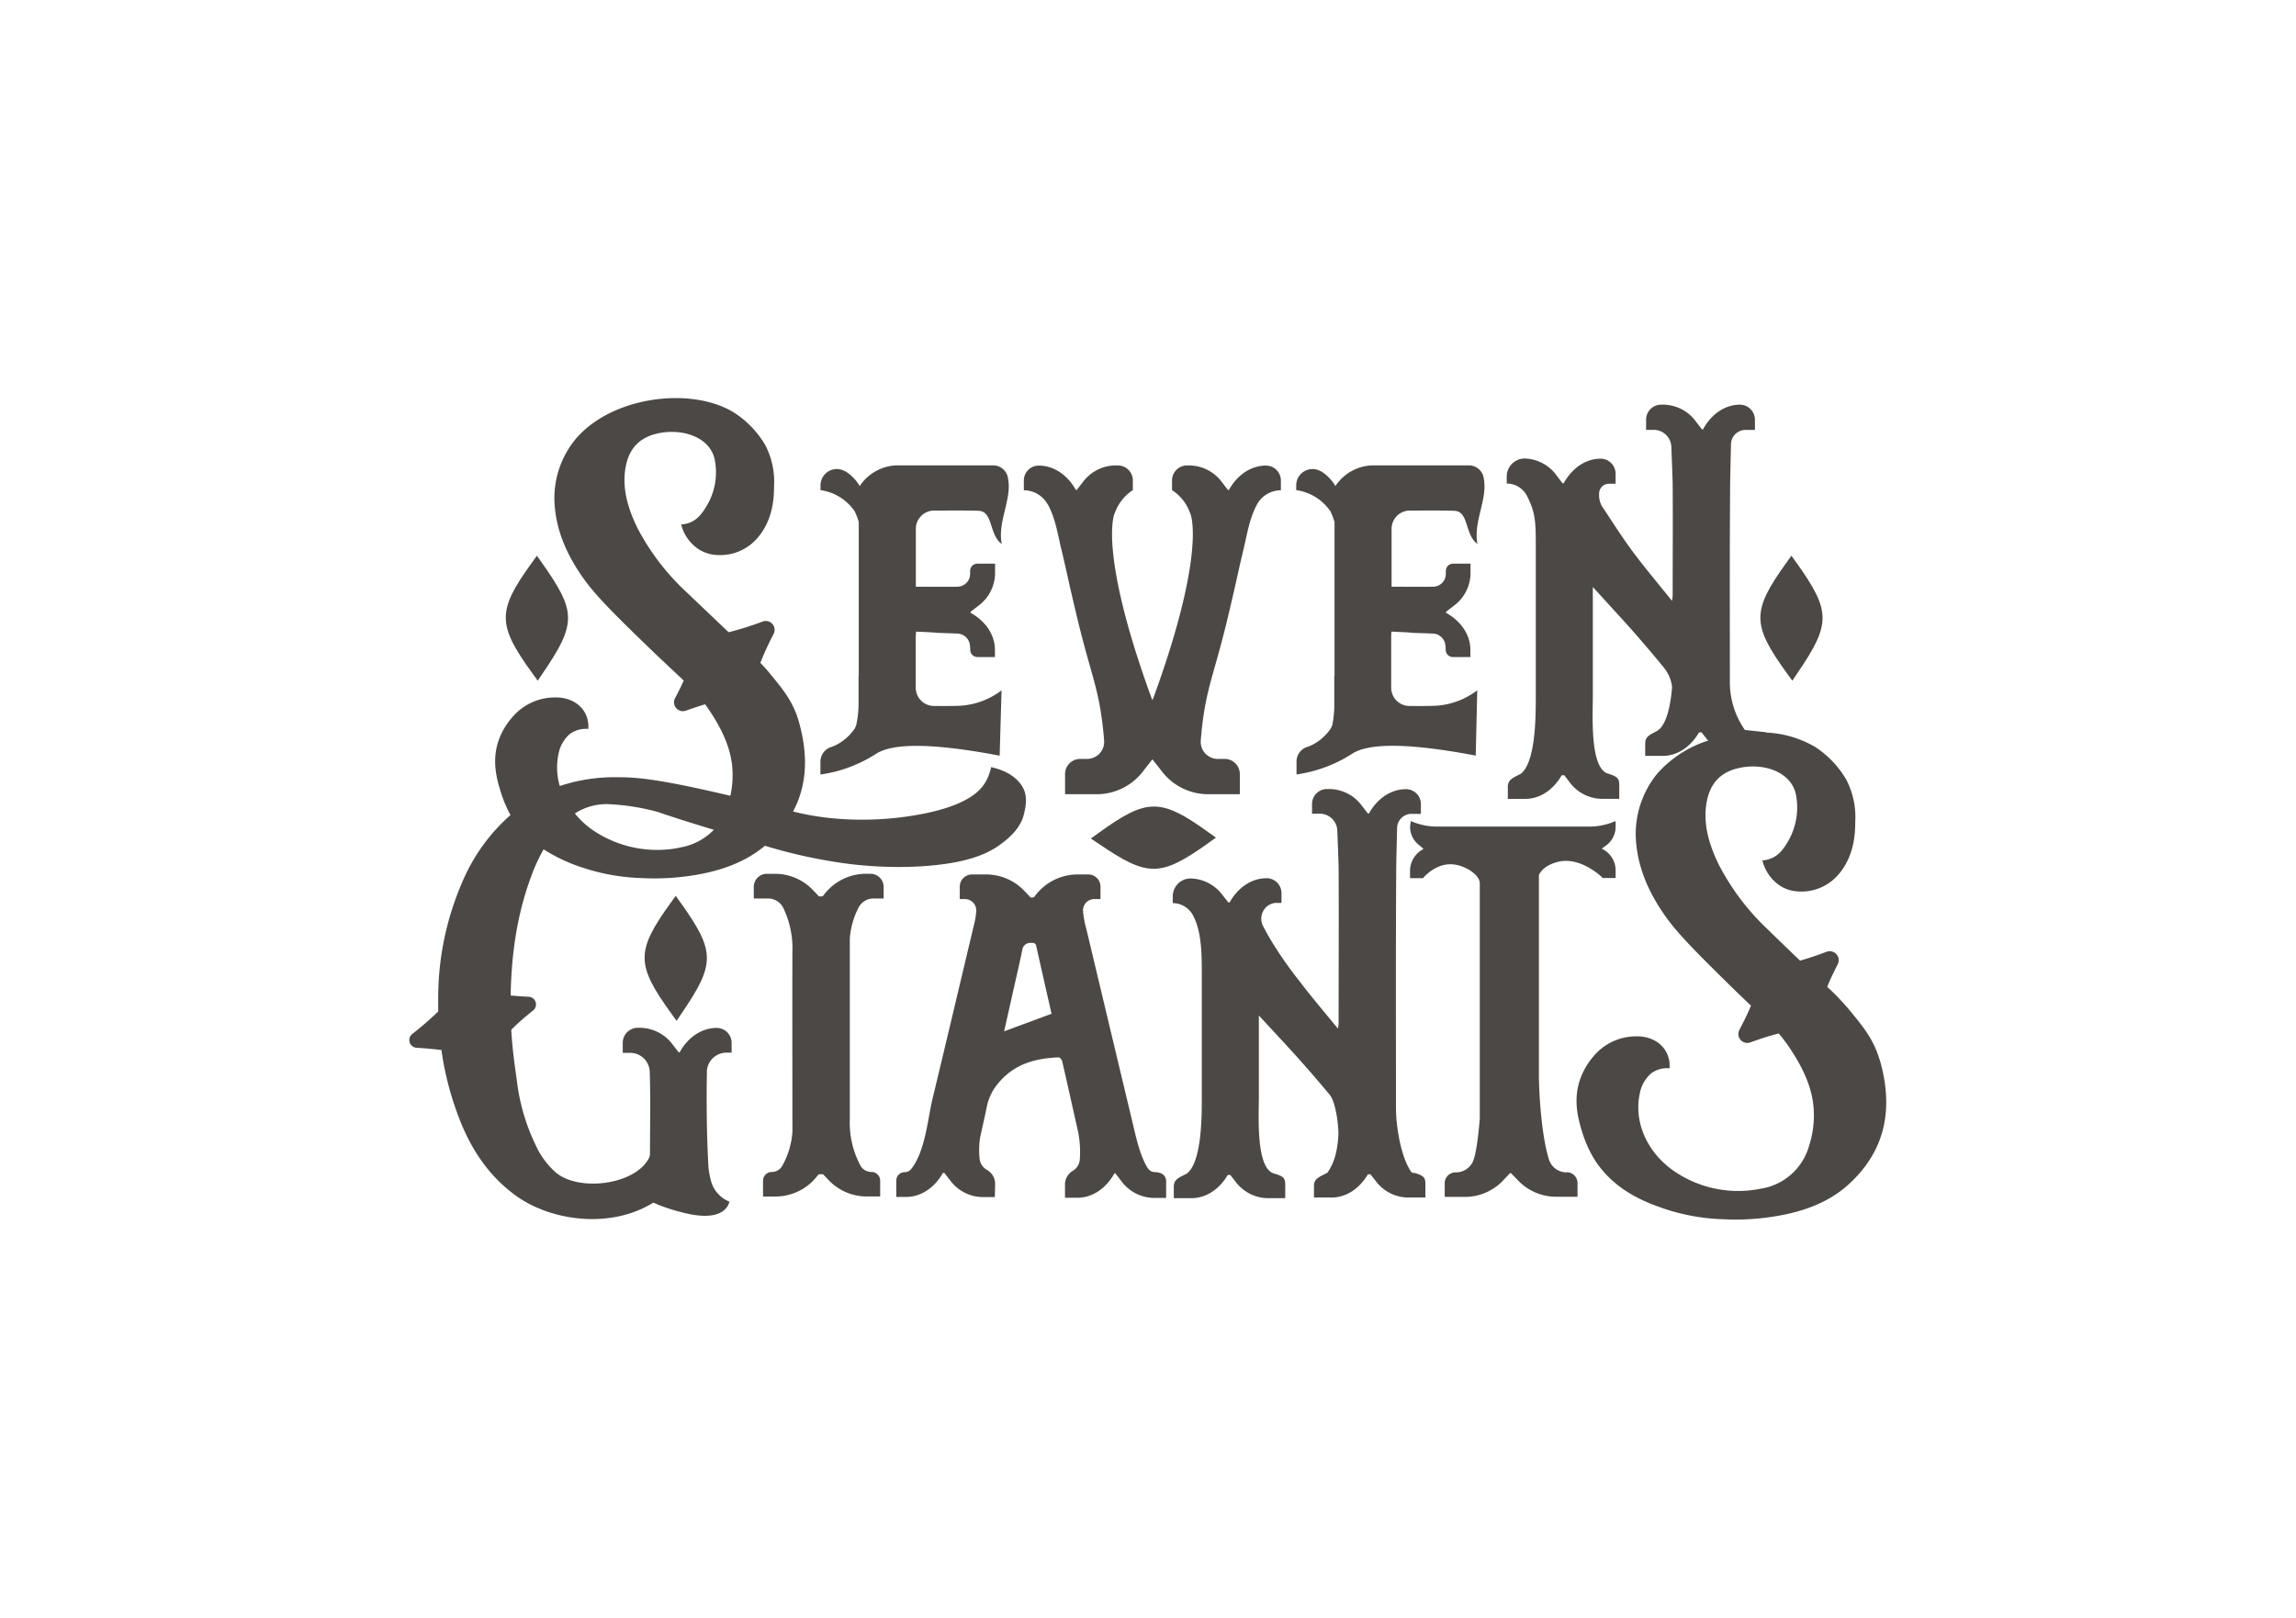
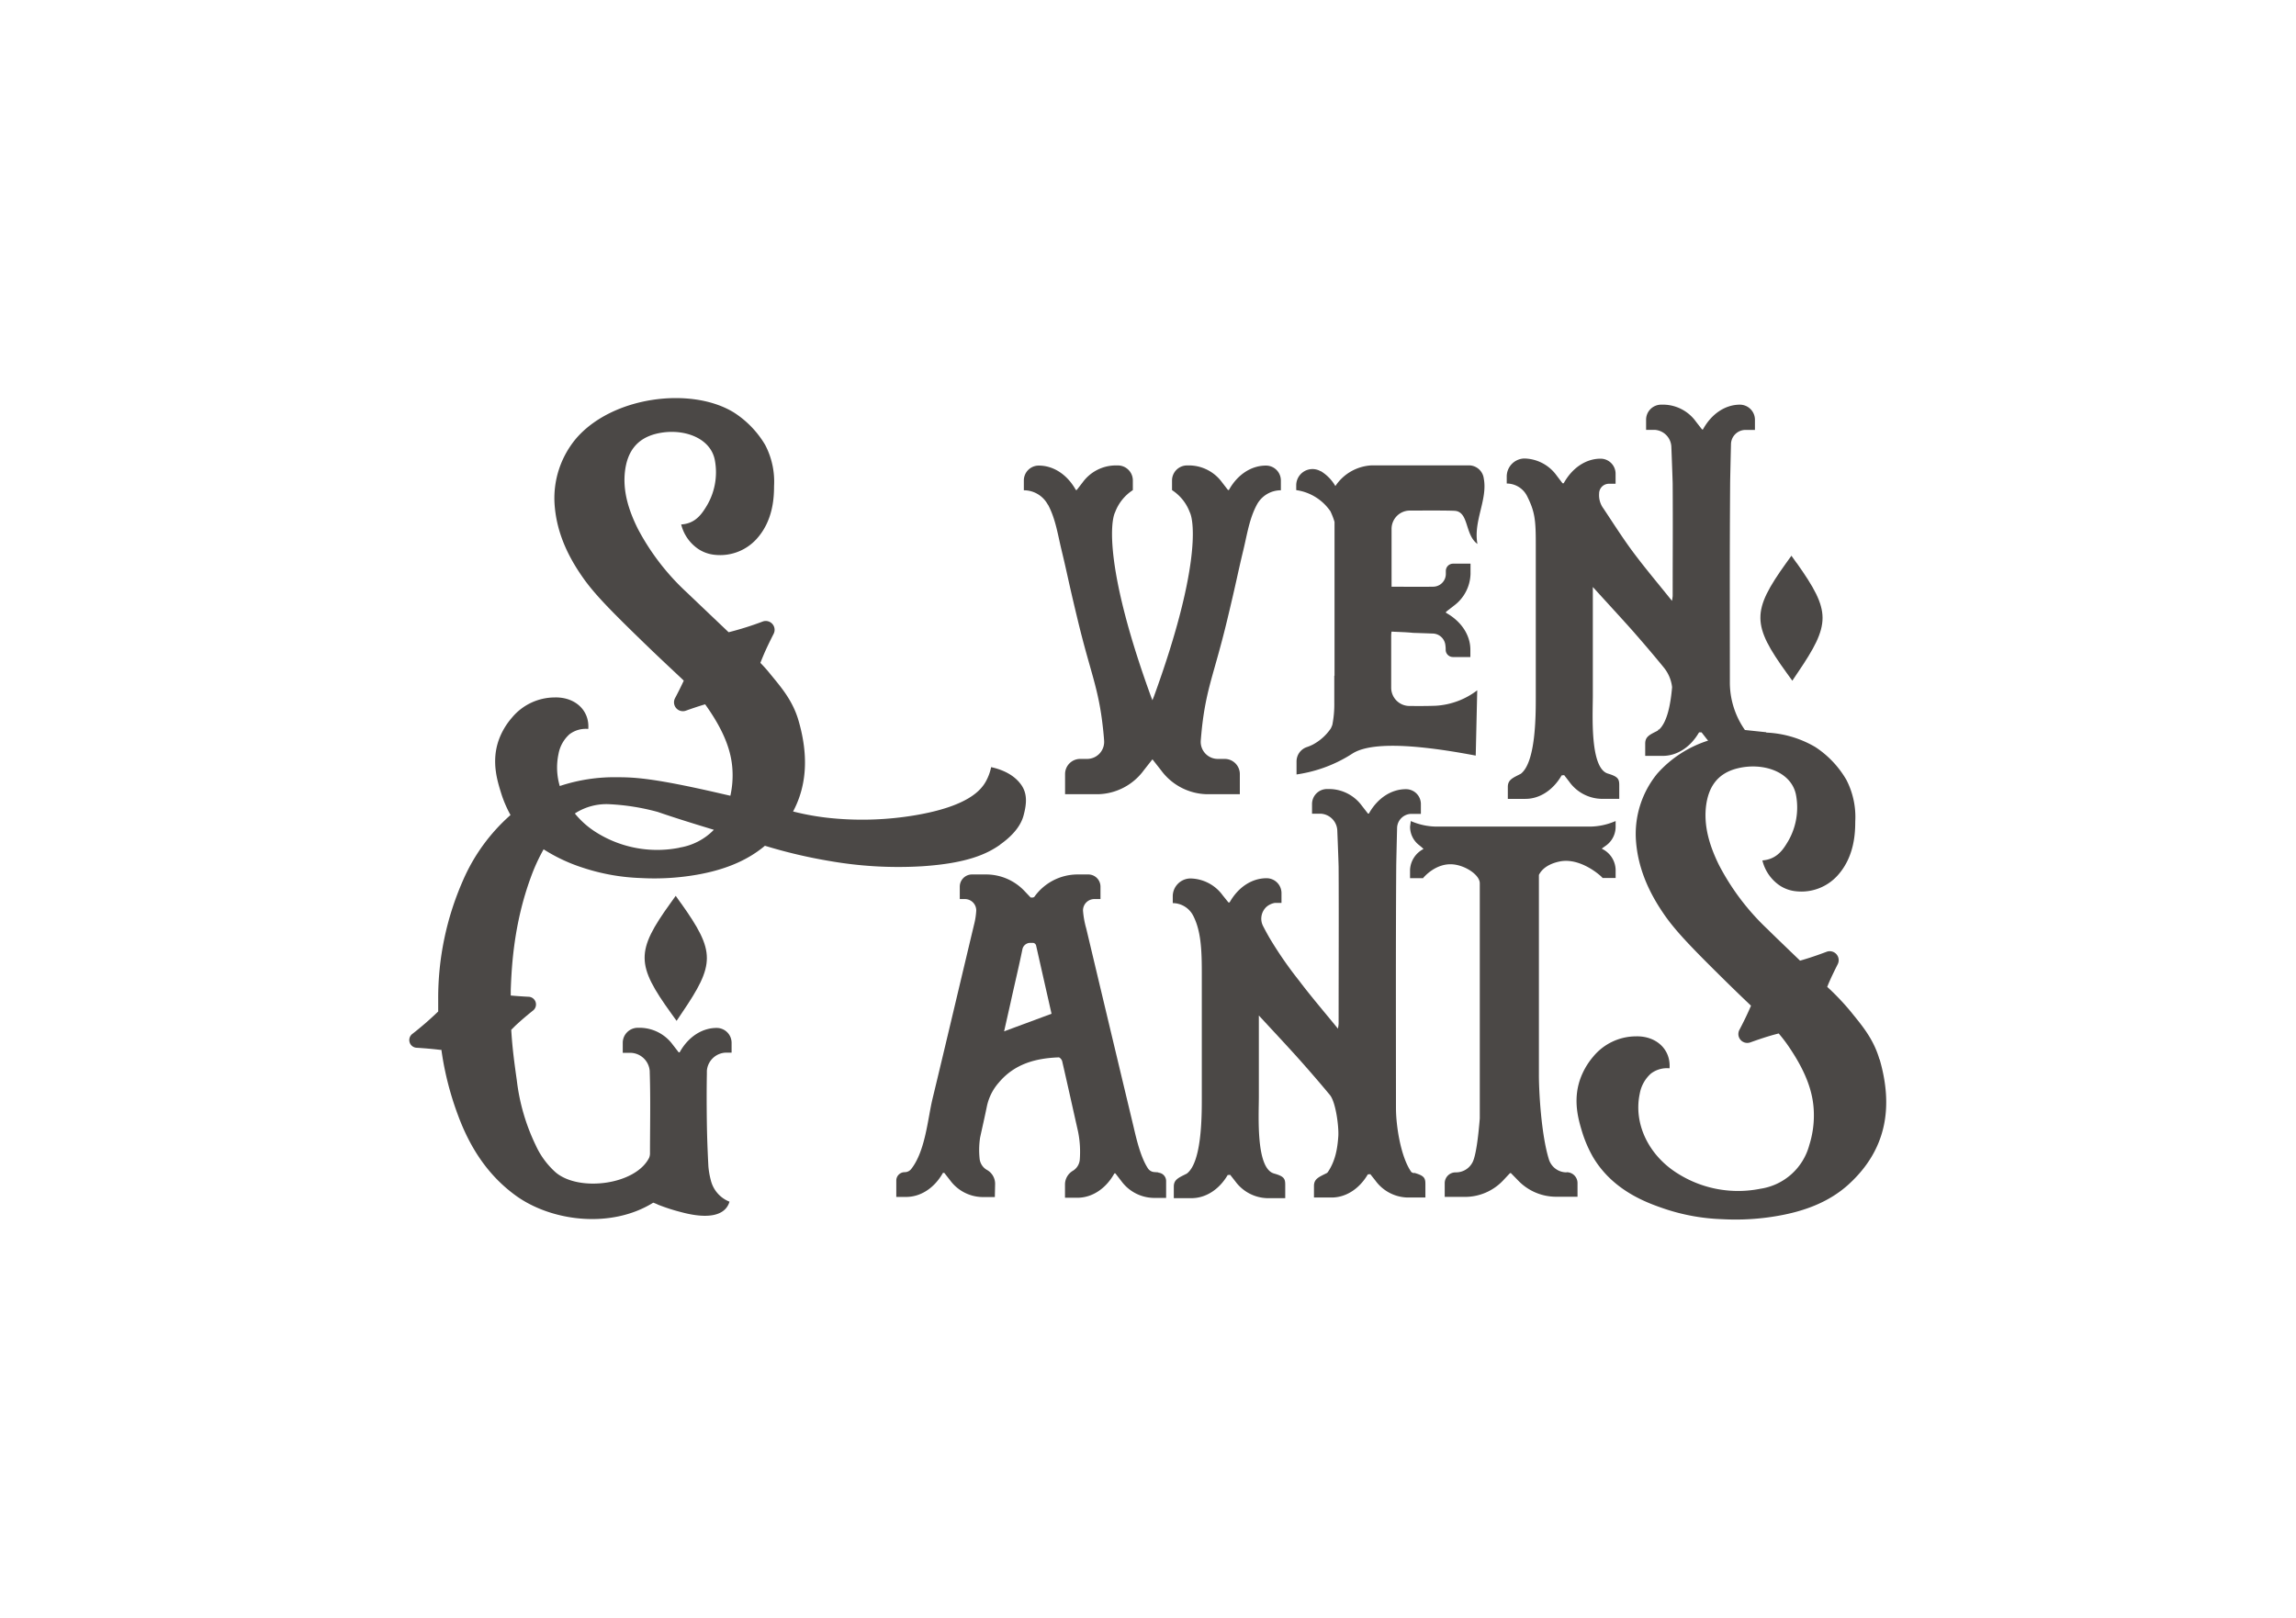
<svg xmlns="http://www.w3.org/2000/svg" id="Vrstva_1" data-name="Vrstva 1" viewBox="0 0 595.28 419.53">
  <defs>
    <style>.cls-1{fill:#141820;}.cls-2{fill:#4b4846;}</style>
  </defs>
  <title>logo_konkurence</title>
  <path class="cls-1" d="M218.27,121.71h0Z" />
-   <path class="cls-2" d="M140.55,146l-1.36-1.9-1.36,1.9c-9,12.47-8.92,16,.2,28.59l1.39,1.92,1.34-2c4.34-6.36,6.51-10.35,6.51-14.29S145,152.33,140.55,146" />
  <path class="cls-2" d="M465.81,146l-1.35-1.9-1.37,1.9c-8.95,12.47-8.92,16,.21,28.59l1.39,1.92,1.34-2c4.33-6.36,6.5-10.35,6.5-14.29s-2.23-7.94-6.72-14.26" />
  <path class="cls-2" d="M176.54,234.2l-1.35-1.91-1.36,1.9c-9,12.48-8.93,15.95.2,28.59l1.39,1.93,1.34-2c4.33-6.36,6.51-10.34,6.51-14.29s-2.24-7.94-6.73-14.25" />
-   <path class="cls-2" d="M313.34,218.55l1.91-1.35-1.9-1.36c-12.48-9-16-8.92-28.59.2l-1.93,1.39,2,1.34c6.36,4.34,10.35,6.51,14.29,6.51s7.95-2.24,14.26-6.73" />
-   <path class="cls-2" d="M225.66,226.57h-1.25a13.73,13.73,0,0,0-11,5.73l-.28.14h-.8l-1.45-1.53a13.6,13.6,0,0,0-9.88-4.33h-2.17a3.4,3.4,0,0,0-3.4,3.4v3h3.7a4.4,4.4,0,0,1,3.9,2.34,24.11,24.11,0,0,1,2.42,11.45c-.05,15.61,0,31.23,0,46.84a21.11,21.11,0,0,1-2.29,8.06c-.13.25-.27.49-.41.73a3.09,3.09,0,0,1-2.65,1.5h0a2.27,2.27,0,0,0-2.27,2.26v4.1h3.31a13.71,13.71,0,0,0,11-5.66l.25-.12h1l1.37,1.44a13.61,13.61,0,0,0,9.88,4.33h3.56v-4.1a2.26,2.26,0,0,0-2.25-2.26h-.47a1.59,1.59,0,0,0-.37-.12,3.08,3.08,0,0,1-2-1.48,23.6,23.6,0,0,1-2.78-12.11c0-15.61,0-31.23,0-46.84a21.11,21.11,0,0,1,2.29-8.06l0,0a4.38,4.38,0,0,1,3.87-2.3h2.61v-3a3.4,3.4,0,0,0-3.4-3.4" />
-   <path class="cls-2" d="M221.65,132.72a17.66,17.66,0,0,1,1,2.61c0,.86,0,1.71,0,2.51q0,18.71,0,37.4h-.05c0,2.35,0,4.69,0,7A27.44,27.44,0,0,1,222,188c-.13.33-.26.64-.37.87a13.09,13.09,0,0,1-4.64,4.2,11.24,11.24,0,0,1-1.62.68,4,4,0,0,0-2.66,3.73v3.36a36.41,36.41,0,0,0,6.41-1.52,36,36,0,0,0,8.14-3.93c3.42-2.14,11.54-3.32,31.92.56l.49-16.94A19.66,19.66,0,0,1,249,183c-2.28.09-4.56.08-6.87.06a4.74,4.74,0,0,1-4.71-4.74v-3.1c0-4,0-4.92,0-10.06,0-.39.05-.79.09-1.38,2,.11,3.81.13,5.64.33.33,0,2.89.09,5.06.17a3.39,3.39,0,0,1,3.24,2.86,9.19,9.19,0,0,1,.1,1.39,1.88,1.88,0,0,0,1.9,1.84h4.5v-1.89c0-3.77-2.31-7.36-6.32-9.58l0-.25,2-1.55a10.62,10.62,0,0,0,4.36-8.28v-2.66H253.4a1.88,1.88,0,0,0-1.88,1.88v.78a3.31,3.31,0,0,1-3.24,3.31c-3.59.07-8.81,0-10.83,0v-15a4.74,4.74,0,0,1,4.71-4.74c4.07,0,8.92-.05,11.55.06,3.84.15,2.66,6.18,6,8.6-1.1-5.91,2.67-11.46,1.65-16.94h0a3.89,3.89,0,0,0-3.86-3.44c-.29,0-.58,0-.87,0H232.37a12,12,0,0,0-9.48,5.37,10.94,10.94,0,0,0-3.75-3.85l-.09,0a4.22,4.22,0,0,0-6.32,3.68v1.22h0a12.91,12.91,0,0,1,8.94,5.6" />
  <path class="cls-2" d="M345,132.72a17.66,17.66,0,0,1,1,2.61c0,.86,0,1.71,0,2.51q0,18.71,0,37.4h-.06v7a27.39,27.39,0,0,1-.51,5.74c-.13.33-.26.64-.37.87a13,13,0,0,1-4.64,4.2,11.24,11.24,0,0,1-1.62.68,3.94,3.94,0,0,0-2.65,3.73v3.36a36.54,36.54,0,0,0,6.4-1.52,35.71,35.71,0,0,0,8.14-3.93c3.42-2.14,11.54-3.32,31.92.56L383,179a19.6,19.6,0,0,1-10.73,4c-2.28.09-4.55.08-6.87.06a4.74,4.74,0,0,1-4.71-4.74v-3.1c0-4,0-4.92,0-10.06,0-.39,0-.79.09-1.38,1.95.11,3.81.13,5.64.33.33,0,2.9.09,5.06.17a3.37,3.37,0,0,1,3.24,2.86,8.06,8.06,0,0,1,.1,1.39,1.88,1.88,0,0,0,1.9,1.84h4.5v-1.89c0-3.77-2.32-7.36-6.32-9.58l0-.25,2-1.55a10.62,10.62,0,0,0,4.36-8.28v-2.66h-4.52a1.88,1.88,0,0,0-1.88,1.88v.78a3.31,3.31,0,0,1-3.24,3.31c-3.59.07-8.8,0-10.83,0v-15a4.75,4.75,0,0,1,4.72-4.74c4.06,0,8.92-.05,11.54.06,3.85.15,2.66,6.18,6,8.6-1.1-5.91,2.67-11.46,1.65-16.94h0a3.89,3.89,0,0,0-3.86-3.44c-.29,0-.58,0-.87,0H355.71a12,12,0,0,0-9.49,5.37,10.84,10.84,0,0,0-3.75-3.85l-.08,0a4.22,4.22,0,0,0-6.32,3.68v1.22h0a12.91,12.91,0,0,1,8.94,5.6" />
  <path class="cls-2" d="M271.72,130.88c1.93,3.59,2.52,7.66,3.46,11.58,1.69,7,1.66,7.61,4.24,18.31,3.31,13.77,5.4,17.53,6.54,28,.13,1.16.23,2.26.3,3.26a4.42,4.42,0,0,1-4.36,4.76l-1.89,0a3.92,3.92,0,0,0-3.87,3.92v5.23h8.64a15.14,15.14,0,0,0,11.77-6.2l2.21-2.81h.06l2.21,2.81a15.15,15.15,0,0,0,11.77,6.2h8.65v-5.23a3.93,3.93,0,0,0-3.87-3.92l-1.9,0a4.43,4.43,0,0,1-4.36-4.76c.08-1,.18-2.1.3-3.26,1.15-10.43,3.23-14.19,6.55-28,2.57-10.7,2.54-11.27,4.23-18.31.94-3.92,1.53-8,3.46-11.58a7.07,7.07,0,0,1,6.23-3.75v-2.51a3.86,3.86,0,0,0-3.74-3.89c-3.83-.06-7.48,2.26-9.73,6.32l-.25,0-1.55-2a10.66,10.66,0,0,0-8.28-4.36h-.77a3.9,3.9,0,0,0-3.9,3.9v2.5a11.68,11.68,0,0,1,4.59,5.71c1.31,2.62,2.52,15.36-9.28,47.78-.16.41-.3.74-.39,1-.09-.23-.23-.56-.39-1-11.8-32.42-10.59-45.16-9.28-47.78a11.74,11.74,0,0,1,4.59-5.71v-2.5a3.89,3.89,0,0,0-3.9-3.9H289a10.66,10.66,0,0,0-8.28,4.36l-1.55,2-.24,0c-2.26-4.06-5.91-6.38-9.74-6.32a3.86,3.86,0,0,0-3.74,3.89v2.51a7.07,7.07,0,0,1,6.23,3.75" />
  <path class="cls-2" d="M487.28,274.69c-1.59-5.54-4.9-9.2-7.54-12.5a64.22,64.22,0,0,0-6-6.29c.13-.3.24-.61.37-.92.73-1.68,1.53-3.33,2.35-4.95a2.32,2.32,0,0,0-2.85-3.24c-2.27.85-4.57,1.65-6.91,2.31-8-7.68-7.91-7.65-8.34-8.07a62.36,62.36,0,0,1-12.7-16.76c-2.42-4.94-4-10.06-3.32-15.4.6-4.47,2.66-8.25,8.05-9.61,6.55-1.66,14,.75,15.24,6.79a17.45,17.45,0,0,1-2.48,12.82c-1.33,2.18-3.07,4-6.22,4.24a11,11,0,0,0,4.5,6.51,9.35,9.35,0,0,0,4.24,1.49A12.64,12.64,0,0,0,476.44,227c4.44-4.91,4.56-11.22,4.57-14a21,21,0,0,0-2.31-10.8,25.43,25.43,0,0,0-8.06-8.5,27.38,27.38,0,0,0-12.71-3.74l0-.09-5.53-.58a21.5,21.5,0,0,1-3.9-12.56v-.21c0-20.64-.07-30.5.07-51.18,0-.72.13-6.33.22-10.14a3.77,3.77,0,0,1,3.72-3.72H455v-2.55a3.92,3.92,0,0,0-3.89-4c-3.78,0-7.36,2.35-9.59,6.42l-.24,0-1.56-2a10.55,10.55,0,0,0-8.27-4.42h-.77a3.91,3.91,0,0,0-3.9,4v2.54h2.33a4.59,4.59,0,0,1,4.22,4.43c.15,3.78.33,8.78.34,9.52.07,11.75,0,17.38,0,29.13a11.42,11.42,0,0,1-.18,1.25c-3.5-4.36-6.9-8.38-10.05-12.6-2.73-3.66-5.18-7.54-7.72-11.35A5.75,5.75,0,0,1,414.6,128a2.54,2.54,0,0,1,2.52-2.56h1.75v-2.55a3.9,3.9,0,0,0-3.74-3.95c-3.82-.06-7.45,2.28-9.71,6.37l-.31,0-1.52-2a10.56,10.56,0,0,0-8.43-4.42,4.67,4.67,0,0,0-4.51,4.73v1.76a5.92,5.92,0,0,1,5.31,3.33c2,4,2.22,6.21,2.22,12.28v39.8c0,4.77,0,16.88-3.89,19.86v0c-2.1,1.08-3.36,1.53-3.36,3.41v3.09h4.56c3.67,0,7.16-2.23,9.4-6.1l.65-.05,1.33,1.72a10.57,10.57,0,0,0,8.28,4.42h4.67v-3.54c0-1.63-.34-2.22-2.92-3-4.76-1.38-3.93-15.34-3.93-20.23q0-13.34,0-26.67v-1.49c3.42,3.77,6.74,7.36,10,11,2.84,3.23,5.64,6.5,8.36,9.83l.05.06a9.77,9.77,0,0,1,2.14,5.08c-.38,4.49-1.28,9.08-3.38,11h-.2l-.1.26c-2.05,1.05-3.29,1.51-3.29,3.37V196h4.56c3.67,0,7.17-2.23,9.4-6.1l.65,0,1.33,1.71c.12.15.25.29.37.43a29.64,29.64,0,0,0-13.18,8.56,24.7,24.7,0,0,0-5.56,16.85c.39,7.07,3.06,13.44,7.2,19.47,3,4.41,7.28,8.83,15.92,17.34,2.73,2.69,4.92,4.79,6.74,6.52-.91,2.13-1.92,4.21-3,6.25a2.31,2.31,0,0,0,2.81,3.27c1.67-.6,3.36-1.18,5.07-1.69.76-.23,1.53-.43,2.3-.63a39.26,39.26,0,0,1,3.09,4.13c4.19,6.33,5.78,11.26,6,15.82a25.4,25.4,0,0,1-1.16,9,15.48,15.48,0,0,1-12.69,11.32,29.32,29.32,0,0,1-21.27-3.86c-7.68-4.7-11.65-13-10-20.77a9.15,9.15,0,0,1,2.87-5.21,6.84,6.84,0,0,1,4.86-1.39c.37-4.9-3.45-8.45-8.76-8.29A14.41,14.41,0,0,0,413.06,274a18.58,18.58,0,0,0-3.43,6c-1.87,5.54-.34,10.51.62,13.68A32.38,32.38,0,0,0,413,300a25.45,25.45,0,0,0,2.46,3.47c5.14,6.11,12.05,8.59,16,9.94a52.5,52.5,0,0,0,15.06,2.73,63,63,0,0,0,14.46-.87c7-1.22,13.36-3.64,18.34-8.18,10-9.14,11.52-20.31,8-32.43" />
  <path class="cls-2" d="M406.14,304h0a4.79,4.79,0,0,1-4.57-3.4c-2-6.46-2.59-17.75-2.58-21.9,0-7.76,0-38.52,0-51.83,1.32-2.65,4.63-3.33,5.46-3.5,5.16-1,10.26,3.4,11,4.22v.07h.08l0,0v0h3.35V225.5a6.22,6.22,0,0,0-3.3-5.28l-.3-.17,1.25-.9a6,6,0,0,0,2.35-4.62V212.9l-.32.13a16.93,16.93,0,0,1-6.51,1.31H372.62a16.92,16.92,0,0,1-6.84-1.44l-.19,1.43v.2a6,6,0,0,0,2.35,4.62s1.12.9,1.12,1a6.43,6.43,0,0,0-3.48,5.39v2.17H369l0-.07c.35-.41,3.42-3.92,7.77-3.5,3.23.31,6.88,2.75,6.89,4.88v0c0,16.39,0,44.63,0,61-.38,4.77-1,9.69-1.88,11.37l-.05.09a4.8,4.8,0,0,1-4.21,2.52h-.14a2.81,2.81,0,0,0-2.81,2.82v3.54h5.32a13.62,13.62,0,0,0,9.94-4.39l1.66-1.77h.25L393.5,306a13.64,13.64,0,0,0,9.88,4.32H409v-3.55a2.81,2.81,0,0,0-2.81-2.81" />
  <path class="cls-2" d="M366.58,304.21a2.66,2.66,0,0,1-.65-.28c-2.78-3.91-4-12.06-4-16.63,0-20.42-.07-42.18.07-62.6,0-.71.13-6.24.22-10a3.75,3.75,0,0,1,3.72-3.66h2.45v-2.51a3.86,3.86,0,0,0-3.74-3.89c-3.83-.06-7.48,2.26-9.74,6.32l-.24,0-1.56-2a10.6,10.6,0,0,0-8.28-4.36h-.77a3.88,3.88,0,0,0-3.89,3.89V211h2.33a4.56,4.56,0,0,1,4.22,4.37c.15,3.72.33,8.65.34,9.38.07,11.57,0,29.17,0,40.74a10.69,10.69,0,0,1-.18,1.24c-3.5-4.3-6.91-8.26-10.05-12.42a100.14,100.14,0,0,1-7.72-11.17c-.62-1.08-1.15-2.06-1.59-2.92a4.18,4.18,0,0,1,.88-5.11l.31-.24a4.63,4.63,0,0,1,1.79-.74h1.75v-2.51a3.86,3.86,0,0,0-3.74-3.89c-3.82-.06-7.45,2.24-9.71,6.27l-.31,0L317,232.15a10.57,10.57,0,0,0-8.43-4.36,4.63,4.63,0,0,0-4.51,4.66v1.73a6,6,0,0,1,5.31,3.29c2,3.9,2.22,8.79,2.22,14.77v32.51c0,4.7,0,16.63-3.89,19.57h0c-2.1,1.07-3.37,1.51-3.37,3.37v3h4.57c3.67,0,7.16-2.19,9.4-6l.65-.05,1.33,1.69a10.62,10.62,0,0,0,8.28,4.36h4.66v-3.48c0-1.61-.33-2.19-2.92-2.92-4.75-1.35-3.92-15.11-3.92-19.93,0-8.75,0-10.81,0-19.57v-1.47c3.43,3.72,6.75,7.25,10,10.86q4.26,4.75,8.36,9.68l.05.06c1.55,1.86,2.35,8.27,2.19,10.69-.22,3.25-.76,6.44-2.75,9.37-.07.06-.13.13-.2.18s0,0,0,0c-2.09,1.06-3.36,1.5-3.36,3.36v3h4.56c3.68,0,7.17-2.2,9.4-6l.65-.05,1.34,1.69a10.6,10.6,0,0,0,8.28,4.36h4.66v-3.48c0-1.62-.34-2.19-2.92-2.93" />
  <path class="cls-2" d="M259.3,219c4.25-3,5.6-5.76,6.08-7.55.72-2.72,1.13-5.53-.65-8s-4.67-3.85-7.76-4.53a13,13,0,0,1-1.38,3.73c-1.25,2.21-4.56,6.41-18.28,8.74a82.39,82.39,0,0,1-20.87.85,66.65,66.65,0,0,1-10.82-1.82c3.81-7.15,3.87-15.15,1.4-23.62-1.59-5.46-4.91-9.06-7.54-12.31-.69-.85-1.3-1.54-2.34-2.61.35-.88.71-1.76,1.09-2.64.73-1.65,1.53-3.28,2.34-4.87a2.29,2.29,0,0,0-2.84-3.2,79.79,79.79,0,0,1-8.82,2.77l-1.82-1.73c-8.62-8.19-8.55-8.15-9-8.57a61.44,61.44,0,0,1-12.71-16.51c-2.42-4.86-4-9.91-3.31-15.17.59-4.4,2.66-8.12,8-9.47,6.55-1.63,14,.74,15.24,6.69a17,17,0,0,1-2.48,12.63c-1.34,2.15-3.07,4-6.22,4.18a10.82,10.82,0,0,0,4.5,6.41,9.4,9.4,0,0,0,4.24,1.47,12.77,12.77,0,0,0,10.77-4.07c4.43-4.84,4.56-11.06,4.57-13.79a20.5,20.5,0,0,0-2.31-10.65,25.28,25.28,0,0,0-8.06-8.37c-11-6.82-31.57-4.27-41,6.77a24.07,24.07,0,0,0-5.56,16.6c.39,7,3.06,13.23,7.2,19.17,3,4.35,7.27,8.7,15.91,17.08,4.9,4.75,8.06,7.63,10.41,9.88q-1.08,2.33-2.27,4.56a2.3,2.3,0,0,0,2.81,3.23c1.65-.59,3.31-1.15,5-1.65.35.49.71,1,1.09,1.57,4.19,6.23,5.78,11.09,6,15.58a24.1,24.1,0,0,1-.55,6.56l-3.48-.8c-16.21-3.71-21.29-4-25.75-4a44.93,44.93,0,0,0-15,2.28,16.91,16.91,0,0,1-.33-8.3,9,9,0,0,1,2.86-5.13,7,7,0,0,1,4.86-1.37c.38-4.83-3.44-8.33-8.75-8.17a14.46,14.46,0,0,0-11.08,5.29,18.21,18.21,0,0,0-3.43,5.89c-1.87,5.46-.34,10.35.62,13.48a30.84,30.84,0,0,0,2.48,5.83,48,48,0,0,0-12.34,17,75.63,75.63,0,0,0-6.41,30.8c0,1.08,0,2.13,0,3.14a84.14,84.14,0,0,1-6.64,5.77,2,2,0,0,0,1.13,3.64c2,.13,4,.29,6,.54l.34,0c.32,2.29.67,4.12.94,5.39a79.81,79.81,0,0,0,3.33,11.47c3.08,8.36,7.71,15.66,15.11,21,9.25,6.63,24.58,8.57,35.54,1.77a9.66,9.66,0,0,1,1.28.53,49.66,49.66,0,0,0,6,1.93c6.84,1.84,11.39,1,12.5-2.72a8,8,0,0,1-4.86-5.61,20.3,20.3,0,0,1-.62-3.62c-.19-3.62-.33-7.24-.39-10.87-.06-4.36-.08-8.72,0-13.07l0-.76a5.11,5.11,0,0,1,5-4.72h1.41v-2.51a3.86,3.86,0,0,0-3.74-3.89c-3.83-.06-7.48,2.26-9.73,6.32l-.25,0-1.55-2a10.69,10.69,0,0,0-8.28-4.36h-.77a3.9,3.9,0,0,0-3.9,3.9V273H163l.46,0a5.11,5.11,0,0,1,5,4.83,2.26,2.26,0,0,0,0,.26c.22,6.94.07,13.89.06,20.83a3,3,0,0,1-.23,1.31c-3.53,7-18.12,8.89-24.19,3.8a21.13,21.13,0,0,1-5.21-7.07A52.87,52.87,0,0,1,134,280.19c-.56-4-1.16-8.15-1.45-13.16.34-.33.67-.66,1-1,1.48-1.38,3-2.68,4.59-3.95a2,2,0,0,0-1.2-3.62c-1.51-.08-3-.18-4.52-.32,0-.46,0-.93,0-1.41.23-6.09.77-17.14,5.19-29.2a48.18,48.18,0,0,1,3.33-7.3A43.75,43.75,0,0,0,151.11,225a53.57,53.57,0,0,0,15.06,2.68,64.15,64.15,0,0,0,14.47-.85c6.68-1.16,12.8-3.41,17.68-7.52a131.88,131.88,0,0,0,17.05,4A103.44,103.44,0,0,0,239,224.63c11.73-.76,16.9-3.2,20.29-5.59m-83.14.78a29.69,29.69,0,0,1-21.27-3.8,22.5,22.5,0,0,1-5.84-5.08,15,15,0,0,1,9.22-2.39,58,58,0,0,1,12.31,2c4.8,1.66,9.65,3.14,14.51,4.62a15.91,15.91,0,0,1-8.93,4.62" />
  <path class="cls-2" d="M300.31,304l-1.07-.08a2.14,2.14,0,0,1-1.6-.93c-2-3-3.13-8.22-3.8-11.05q-6.12-25.57-12.21-51.17a23.33,23.33,0,0,1-.84-4.64,2.94,2.94,0,0,1,2.93-3h1.6v-3.22a3.16,3.16,0,0,0-3.16-3.16h-2.84a13.79,13.79,0,0,0-11.16,5.82l-.31.16h-.63l-1.55-1.63a13.71,13.71,0,0,0-9.92-4.35H252a3.17,3.17,0,0,0-3.16,3.16v3.22h1.34a2.94,2.94,0,0,1,2.93,3,19.08,19.08,0,0,1-.59,3.72c-3.59,15-7.12,30.07-10.75,45.09-1.24,5.12-1.83,13.53-5.54,18.21a2.14,2.14,0,0,1-1.66.8h-.05a2.17,2.17,0,0,0-2.14,2.17v4.25h2.55c3.75,0,7.31-2.28,9.54-6.23l.36,0,1.49,1.9a10.6,10.6,0,0,0,8.28,4.36h3.33l.07-3.3a4.13,4.13,0,0,0-2-3.67,3.8,3.8,0,0,1-2-2.83,21.39,21.39,0,0,1,.11-5.63c.6-2.75,1.23-5.49,1.79-8.24a13.52,13.52,0,0,1,3.05-6c4.06-4.85,9.54-6.33,15.54-6.55.3,0,.81.59.9,1,1.4,6.05,2.73,12.11,4.1,18.17a26.36,26.36,0,0,1,.46,7.39,3.74,3.74,0,0,1-1.89,2.91,4.12,4.12,0,0,0-1.94,3.58v3.35h3.23c3.77,0,7.36-2.32,9.58-6.32l.25,0,1.55,2a10.62,10.62,0,0,0,8.28,4.36h3.33v-4.38a2.17,2.17,0,0,0-2-2.16m-40-36.67c.52-2.32,1.11-4.91,1.69-7.5,1-4.6,2.12-9.19,3.06-13.81v0a2.07,2.07,0,0,1,2.08-1.61l.63,0a.9.9,0,0,1,.83.69c1.35,6,2.7,11.95,4,17.69l-12.3,4.56" />
</svg>